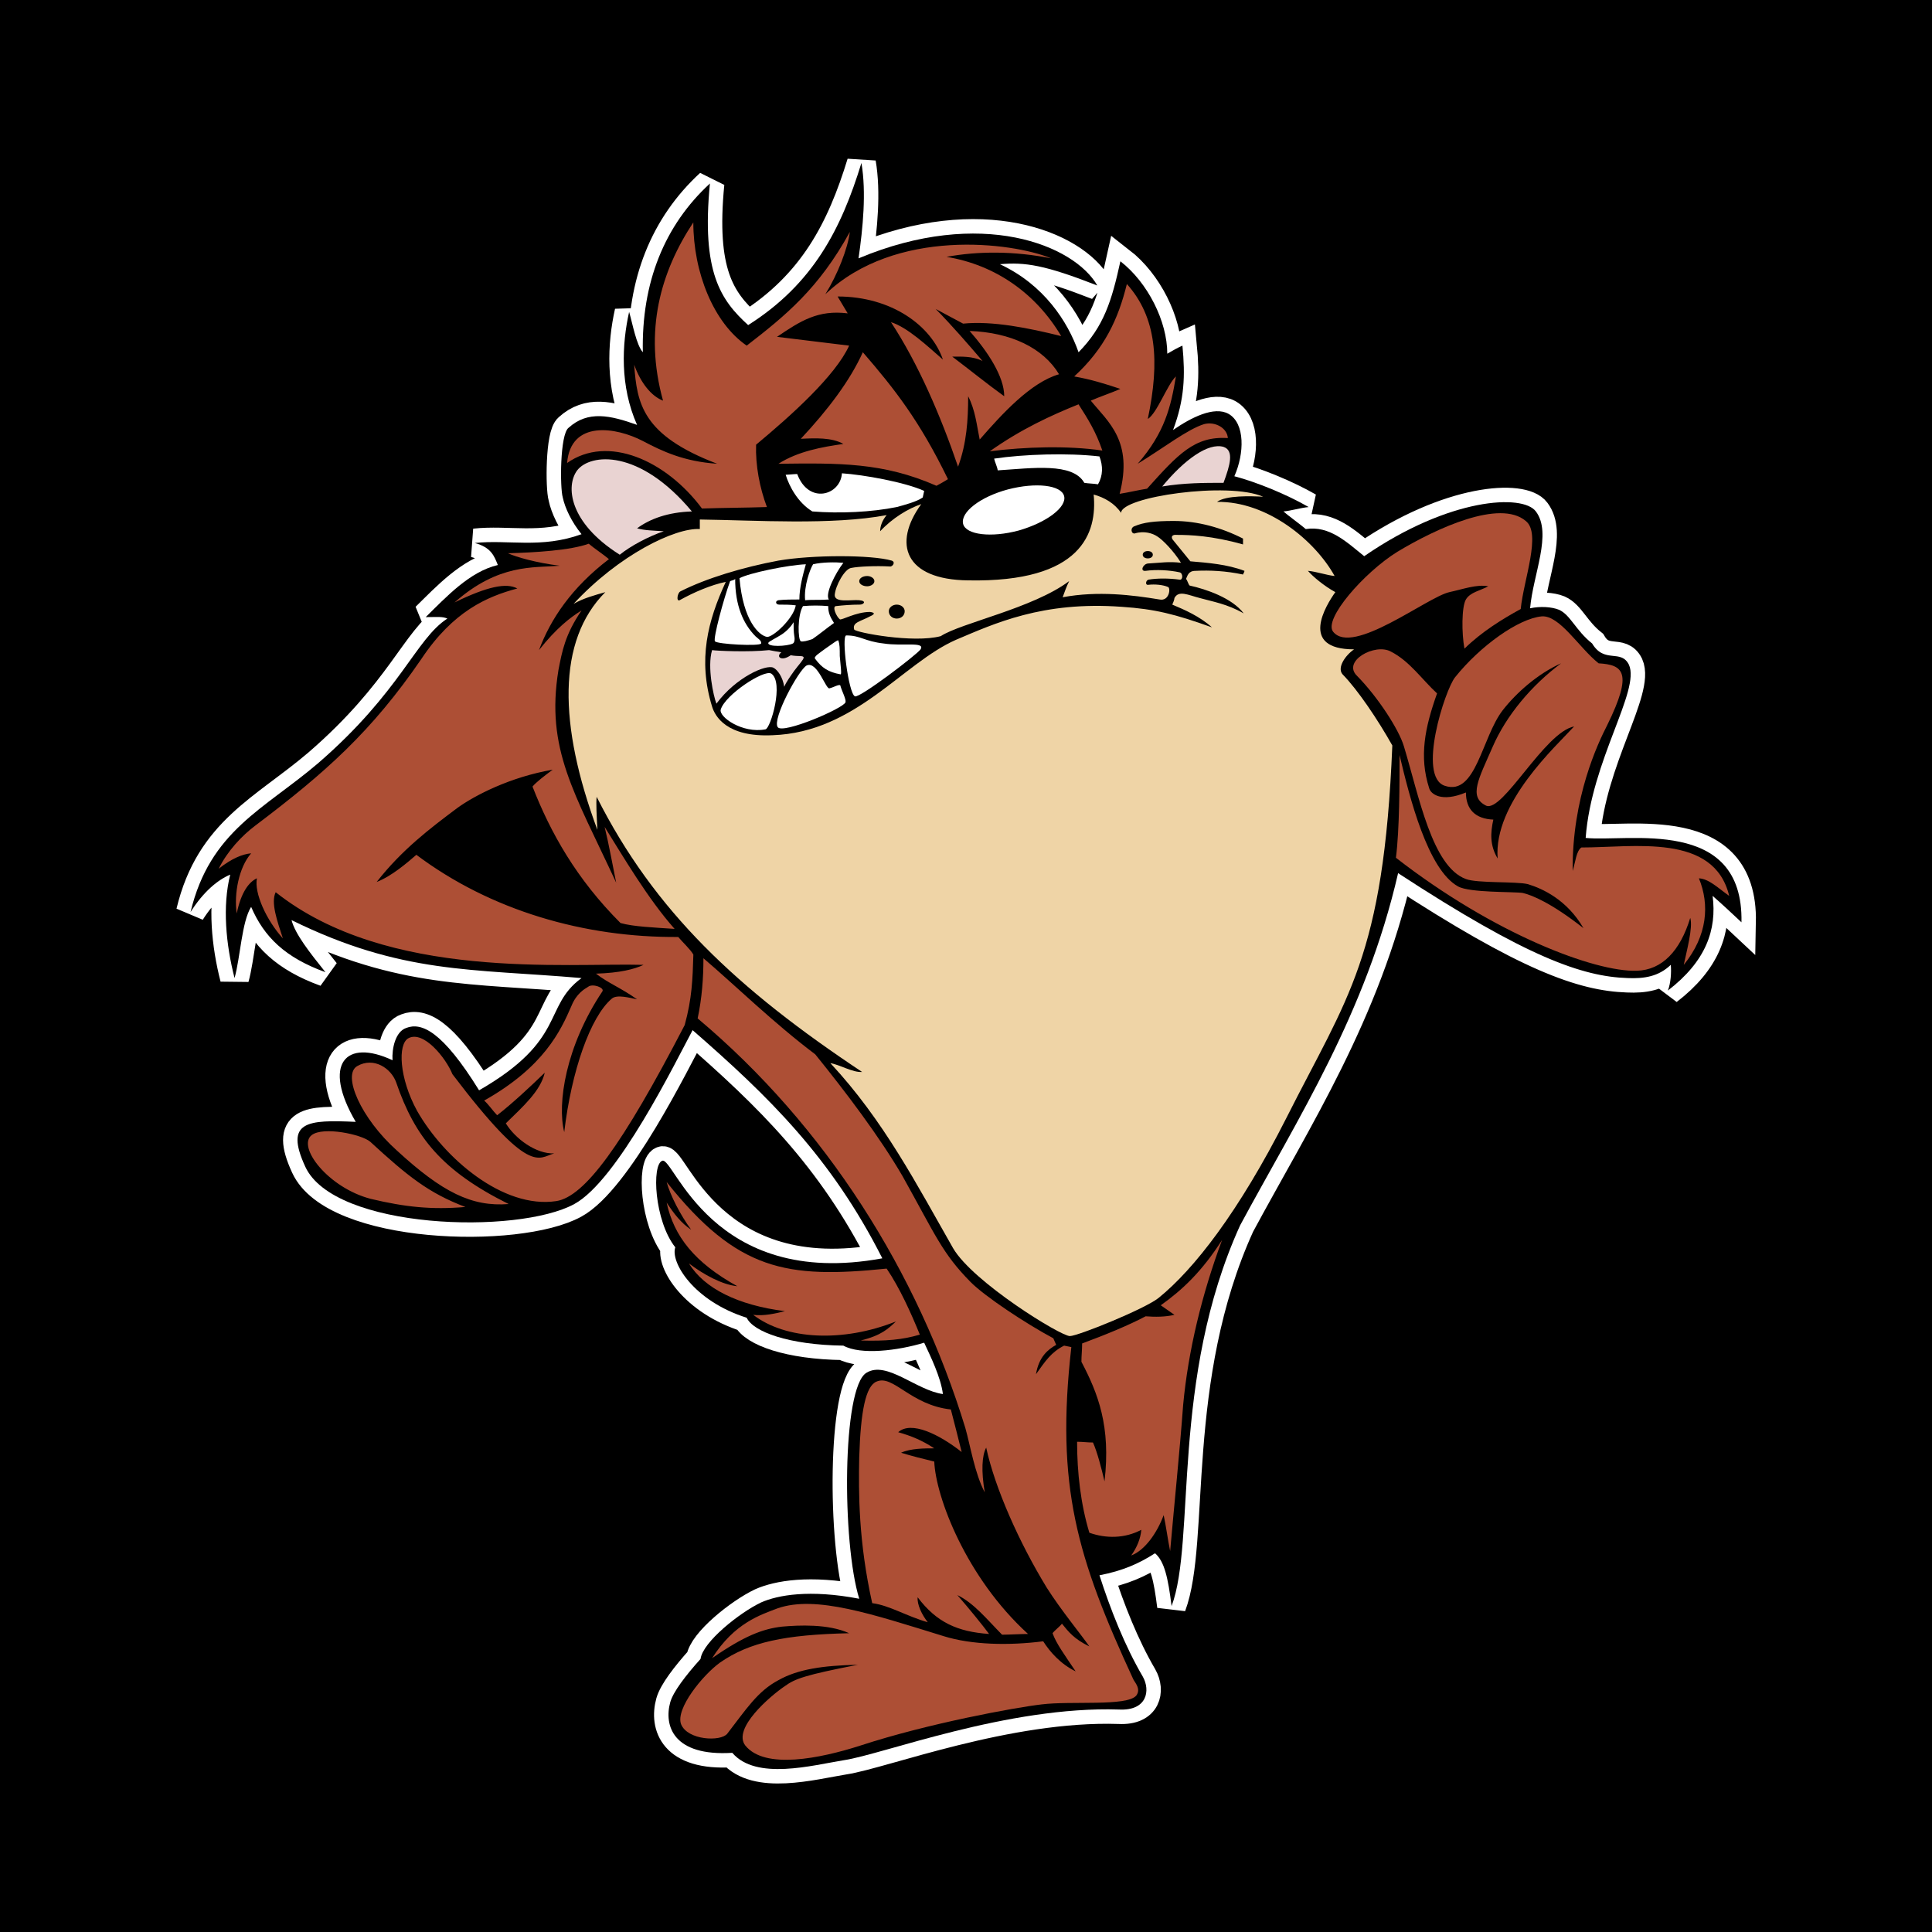
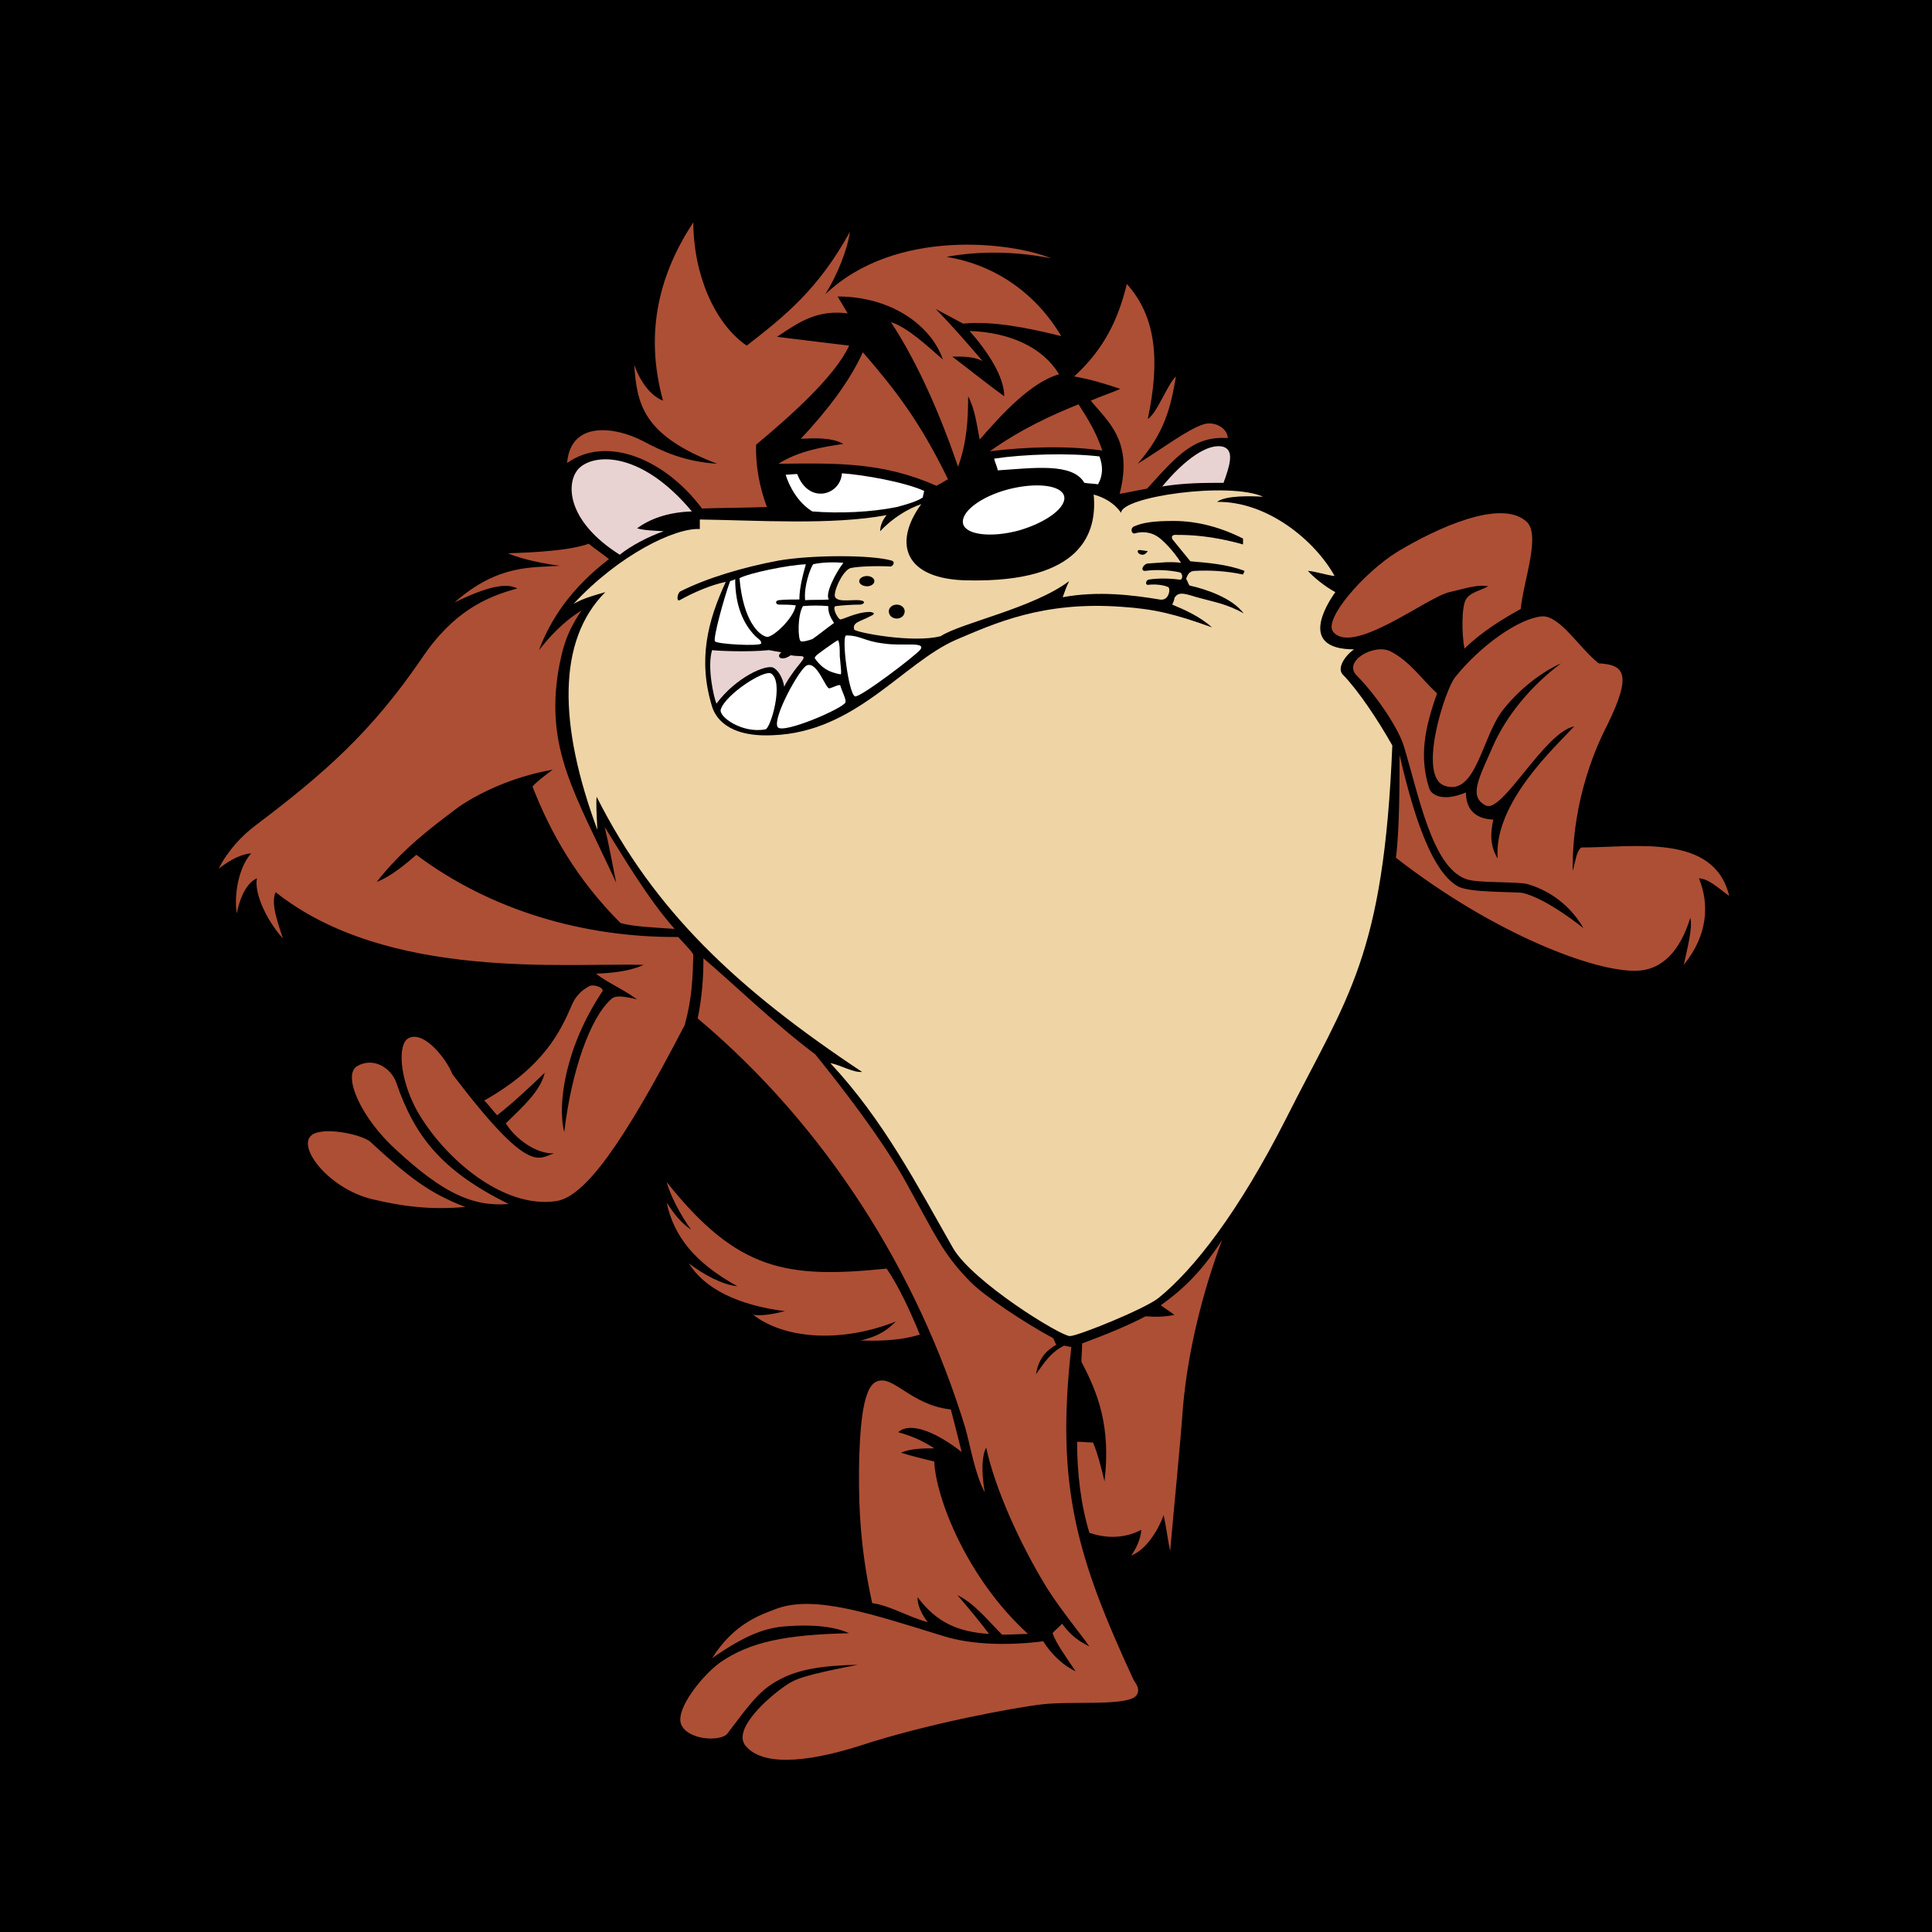
<svg xmlns="http://www.w3.org/2000/svg" version="1.0" id="Layer_1" x="0px" y="0px" width="192.756px" height="192.756px" viewBox="0 0 192.756 192.756" enable-background="new 0 0 192.756 192.756" xml:space="preserve">
  <g>
    <polygon fill-rule="evenodd" clip-rule="evenodd" points="0,0 192.756,0 192.756,192.756 0,192.756 0,0  " />
-     <path fill-rule="evenodd" clip-rule="evenodd" fill="#FFFFFF" stroke="#FFFFFF" stroke-width="2.882" stroke-miterlimit="2.613" d="   M74.643,32.435c-2.735-2.489-4.678-5.271-3.814-14.127c-4.534,4.172-6.837,9.882-6.693,16.835   c-0.647-0.732-1.008-2.781-1.368-4.025c-0.719,3.22-0.936,7.393,0.792,11.272c-2.663-0.952-4.894-1.464-6.836,0.292   c-0.864,0.659-0.864,6.002-0.576,6.954c0.215,1.025,0.863,2.416,1.871,3.66c-4.03,1.464-7.341,0.513-10.652,0.879   c1.655,0.439,1.943,1.317,2.303,2.196c-2.807,0.659-5.11,3.147-7.197,5.197c1.224,0,1.656-0.073,2.159,0.146   c-3.167,2.05-4.606,7.247-12.882,14.42c-5.398,4.612-10.795,6.734-12.739,14.859c1.295-2.049,2.735-3.221,3.958-3.733   c-0.792,3.147-0.432,6.954,0.432,10.321c0.576-2.05,0.72-5.637,1.655-7.101c1.295,3.001,3.383,5.051,7.413,6.515   c-1.583-1.976-3.023-3.807-3.383-5.197c11.012,5.416,17.993,4.832,28.932,5.783c-3.887,2.854-1.439,6.148-10.22,11.199   c-3.67-5.93-5.758-6.808-7.27-6.222c-1.079,0.366-1.439,2.049-1.367,3.221c-4.678-2.196-7.053,0.365-3.67,6.148   c-4.822-0.22-7.125-0.073-5.038,4.465c2.878,6.295,21.231,6.808,26.845,3.733c4.318-2.343,10.076-14.127,11.803-17.349   c7.557,6.589,13.818,12.664,18.928,22.766c-17.057,3.147-20.799-10.175-21.951-9.735c-1.08,0.365-0.792,6.002,1.295,8.637   c-0.504,1.465,1.799,5.344,7.125,7.027c0.647,1.391,4.174,2.709,9.644,2.782c1.727,0.951,5.397,0.512,8.061-0.293   c0.575,1.391,1.655,3.439,1.871,5.124c-2.663-0.366-5.614-3.368-7.629-2.123C84,138.427,84,153.945,85.727,159.508   c-4.966-0.951-8.132-0.366-9.788,0.366c-2.159,1.025-5.829,3.953-6.045,5.637c-1.511,1.684-2.735,3.294-3.022,4.318   c-0.647,2.343,0.288,5.417,6.189,5.051c2.375,2.781,7.988,1.244,11.155,0.732c3.887-0.586,16.338-5.417,27.421-5.051   c2.807,0.146,3.167-1.903,2.375-3.294c-1.8-3.075-3.239-6.734-4.318-10.102c2.303-0.439,3.958-1.172,5.542-2.196   c0.936,0.805,1.295,2.415,1.654,5.271c2.447-6.515-0.144-22.619,6.838-37.99c5.758-10.688,12.522-21.082,15.762-35.136   c12.882,8.418,18.424,10.321,22.886,10.468c1.655,0.073,3.095-0.146,4.318-1.318c0.071,0.732,0,1.83-0.288,2.562   c3.814-2.928,4.894-6.076,4.463-9.443c1.007,0.878,1.942,1.757,2.878,2.635c0.216-10.614-11.371-7.979-15.545-8.418   c0.575-7.759,5.47-14.713,4.318-17.275c-0.792-1.61-2.447-0.073-3.671-2.123c-1.655-1.317-2.159-2.854-3.311-3.367   c-0.72-0.292-1.871-0.366-2.879-0.146c0.288-3.367,2.231-7.466,0.575-9.662c-1.295-1.757-8.636-1.391-17.128,4.465   c-1.728-1.391-3.454-3.074-5.83-2.708c-0.504-0.439-1.727-1.317-2.23-1.756c0.791-0.074,1.727-0.366,2.519-0.439   c-2.159-1.245-5.182-2.489-7.413-3.075c1.008-2.269,1.08-5.27-0.575-6.222c-1.439-0.805-3.742,0.366-5.542,1.61   c1.151-3.074,1.224-5.417,0.936-8.418c-0.504,0.219-1.008,0.513-1.511,0.805c0-3.221-1.943-7.1-4.679-9.223   c-0.863,3.953-1.655,6.515-4.174,9.077c-1.079-3.074-3.455-6.734-7.845-8.784c2.519-0.22,4.462,0.073,9.716,2.123   c-2.303-4.026-11.587-7.833-23.822-2.708c0.432-3.001,0.792-6.588,0.288-9.516C83.927,22.846,81.121,28.335,74.643,32.435   L74.643,32.435z M114.515,54.979c0.288,0,0.503,0.146,0.503,0.366s-0.215,0.366-0.503,0.366s-0.504-0.146-0.504-0.366   S114.227,54.979,114.515,54.979L114.515,54.979z M127.182,60.25c1.727,5.783,2.015,9.15-0.072,10.979   c-2.879,2.416-6.621,2.416-17.345,1.684c5.397,0.585,12.667,3.514,17.848-0.805C131.355,68.741,128.908,62.227,127.182,60.25   L127.182,60.25z M86.518,57.469c0.36,0,0.72,0.22,0.72,0.512c0,0.293-0.36,0.512-0.72,0.512c-0.432,0-0.792-0.219-0.792-0.512   C85.727,57.688,86.086,57.469,86.518,57.469L86.518,57.469z M89.469,60.323c0.432,0,0.792,0.293,0.792,0.659   c0,0.439-0.36,0.732-0.792,0.732c-0.432,0-0.792-0.292-0.792-0.732C88.677,60.616,89.037,60.323,89.469,60.323L89.469,60.323z    M108.829,154.091c0.144,0.586,0.359,1.465,0.647,2.05c0.863-0.22,2.303-0.805,3.095-2.05   C111.06,154.384,109.908,154.457,108.829,154.091L108.829,154.091z M107.605,138.28c-0.072,1.317-0.216,3.147-0.216,4.465   c0.504,0.073,1.008,0.073,1.583,0.146C109.045,141.428,108.469,139.671,107.605,138.28L107.605,138.28z M94.219,145.82   c0.576,0.292,1.583,0.438,2.159,0.512c0.575,3.147,1.295,5.563,3.167,8.198c-0.432-1.244-0.647-3.88-0.432-4.611   c1.295,2.854,3.958,8.564,6.189,11.126c-0.145,0.806-0.864,1.172-1.224,1.83C100.696,159.947,95.371,153.433,94.219,145.82   L94.219,145.82z M52.117,78.989c-2.519,0.219-6.262,2.416-9.572,5.562c5.11,3.587,11.947,6.369,17.201,7.101   C56.147,87.407,53.269,82.429,52.117,78.989L52.117,78.989z M144.957,60.543c-1.438,0.146-3.454,1.464-4.966,2.415   c1.224,0.586,2.808,2.124,3.814,3.66c0.288-0.366,0.937-1.024,1.367-1.391C144.886,63.69,144.742,62.08,144.957,60.543   L144.957,60.543z" />
    <path fill-rule="evenodd" clip-rule="evenodd" d="M144.957,60.543c-1.438,0.146-3.454,1.464-4.966,2.415   c1.224,0.586,2.808,2.124,3.814,3.66c0.288-0.366,0.937-1.024,1.367-1.391C144.886,63.69,144.742,62.08,144.957,60.543   L144.957,60.543z" />
    <path fill-rule="evenodd" clip-rule="evenodd" d="M52.117,78.989c-2.519,0.219-6.262,2.416-9.572,5.563   c5.11,3.587,11.947,6.368,17.201,7.1C56.147,87.407,53.269,82.43,52.117,78.989L52.117,78.989z" />
    <path fill-rule="evenodd" clip-rule="evenodd" d="M94.219,145.82c0.576,0.292,1.583,0.438,2.159,0.512   c0.575,3.147,1.295,5.563,3.167,8.198c-0.432-1.244-0.647-3.88-0.432-4.611c1.295,2.854,3.958,8.564,6.189,11.126   c-0.145,0.806-0.864,1.172-1.224,1.83C100.696,159.947,95.371,153.433,94.219,145.82L94.219,145.82z" />
    <path fill-rule="evenodd" clip-rule="evenodd" d="M107.605,138.28c-0.072,1.317-0.216,3.147-0.216,4.465   c0.504,0.073,1.008,0.073,1.583,0.146C109.045,141.428,108.469,139.671,107.605,138.28L107.605,138.28z" />
    <path fill-rule="evenodd" clip-rule="evenodd" d="M108.829,154.091c0.144,0.586,0.359,1.465,0.647,2.05   c0.863-0.22,2.303-0.805,3.095-2.05C111.06,154.384,109.908,154.457,108.829,154.091L108.829,154.091z" />
    <path fill-rule="evenodd" clip-rule="evenodd" d="M127.182,60.25c1.727,5.783,2.015,9.15-0.072,10.98   c-2.879,2.416-6.621,2.416-17.345,1.684c5.397,0.585,12.667,3.514,17.848-0.805C131.355,68.741,128.908,62.227,127.182,60.25   L127.182,60.25z" />
-     <path fill-rule="evenodd" clip-rule="evenodd" d="M74.644,32.435c-2.735-2.489-4.678-5.271-3.815-14.127   c-4.534,4.172-6.837,9.882-6.693,16.835c-0.647-0.732-1.008-2.781-1.368-4.025c-0.719,3.22-0.936,7.393,0.792,11.272   c-2.663-0.952-4.894-1.464-6.836,0.292c-0.864,0.659-0.864,6.002-0.576,6.954c0.215,1.025,0.863,2.416,1.871,3.66   c-4.03,1.464-7.341,0.513-10.652,0.879c1.655,0.439,1.943,1.317,2.303,2.196c-2.807,0.659-5.11,3.147-7.197,5.197   c1.224,0,1.656-0.073,2.159,0.147c-3.167,2.049-4.606,7.246-12.882,14.42c-5.398,4.612-10.795,6.734-12.739,14.859   c1.295-2.049,2.735-3.221,3.958-3.733c-0.792,3.147-0.432,6.954,0.432,10.321c0.576-2.05,0.72-5.637,1.655-7.101   c1.295,3.001,3.383,5.051,7.413,6.515c-1.583-1.976-3.023-3.807-3.383-5.197c11.012,5.416,17.993,4.832,28.932,5.783   c-3.887,2.854-1.439,6.148-10.22,11.199c-3.67-5.93-5.758-6.808-7.27-6.222c-1.079,0.366-1.439,2.049-1.367,3.221   c-4.678-2.196-7.053,0.365-3.67,6.148c-4.822-0.22-7.125-0.073-5.038,4.465c2.878,6.295,21.231,6.808,26.845,3.733   c4.318-2.343,10.076-14.127,11.803-17.348c7.557,6.588,13.818,12.663,18.928,22.765c-17.057,3.147-20.799-10.175-21.951-9.735   c-1.08,0.365-0.792,6.002,1.295,8.637c-0.504,1.465,1.799,5.344,7.125,7.027c0.647,1.391,4.174,2.709,9.644,2.782   c1.727,0.951,5.397,0.512,8.061-0.293c0.647,1.391,1.655,3.439,1.871,5.124c-2.663-0.366-5.614-3.368-7.629-2.123   C84,138.427,84,153.945,85.727,159.508c-4.966-0.951-8.132-0.366-9.788,0.366c-2.159,1.025-5.829,3.953-6.045,5.637   c-1.511,1.684-2.735,3.294-3.022,4.318c-0.647,2.343,0.288,5.417,6.189,5.051c2.375,2.781,7.988,1.244,11.155,0.732   c3.887-0.586,16.338-5.417,27.421-5.051c2.807,0.146,3.167-1.903,2.375-3.294c-1.8-3.075-3.239-6.734-4.318-10.102   c2.303-0.439,3.958-1.172,5.542-2.196c0.936,0.805,1.295,2.415,1.654,5.271c2.447-6.515-0.144-22.619,6.838-37.99   c5.758-10.688,12.522-21.082,15.762-35.136c12.882,8.418,18.424,10.321,22.886,10.468c1.655,0.073,3.095-0.146,4.318-1.318   c0.071,0.732,0,1.83-0.288,2.562c3.814-2.928,4.894-6.076,4.463-9.443c1.007,0.878,1.942,1.757,2.878,2.635   c0.216-10.614-11.371-7.979-15.545-8.418c0.575-7.759,5.47-14.713,4.318-17.275c-0.792-1.61-2.447-0.073-3.671-2.123   c-1.655-1.317-2.159-2.854-3.311-3.367c-0.72-0.292-1.871-0.366-2.879-0.146c0.288-3.367,2.231-7.466,0.575-9.662   c-1.295-1.757-8.636-1.391-17.128,4.465c-1.728-1.391-3.454-3.074-5.83-2.708c-0.504-0.439-1.727-1.317-2.23-1.756   c0.791-0.074,1.727-0.366,2.519-0.439c-2.159-1.245-5.182-2.489-7.413-3.074c1.008-2.27,1.08-5.271-0.575-6.222   c-1.439-0.805-3.742,0.366-5.542,1.61c1.151-3.074,1.224-5.417,0.936-8.418c-0.504,0.219-1.008,0.513-1.511,0.805   c0-3.221-1.943-7.1-4.679-9.223c-0.863,3.953-1.655,6.515-4.174,9.077c-1.079-3.074-3.455-6.734-7.845-8.784   c2.519-0.22,4.462,0.073,9.716,2.123c-2.303-4.026-11.587-7.833-23.822-2.708c0.432-3.001,0.792-6.588,0.288-9.516   C83.927,22.846,81.121,28.335,74.644,32.435L74.644,32.435z" />
    <path fill-rule="evenodd" clip-rule="evenodd" fill="#AD4F35" d="M112.428,28.335c-0.864,3.513-2.231,6.441-5.254,9.223   c1.655,0.292,3.095,0.732,4.605,1.244c-1.008,0.439-1.943,0.732-2.95,1.171c1.728,2.123,4.246,4.026,2.878,9.296   c0.937-0.146,1.8-0.366,2.735-0.512c3.095-3.44,4.75-5.27,8.061-5.05c-0.071-1.025-1.296-1.684-2.375-1.391   c-1.655,0.513-4.103,2.416-6.621,3.953c2.735-3.147,3.311-5.709,3.814-8.71c-0.863,0.805-1.871,3.66-2.807,4.245   C115.738,36.021,115.378,31.629,112.428,28.335L112.428,28.335z M98.753,45.024c3.095-2.195,6.117-3.586,8.853-4.685   c0.936,1.464,1.728,2.709,2.375,4.612C106.454,44.439,102.279,44.585,98.753,45.024L98.753,45.024z M86.086,35.143   c-1.295,2.855-3.455,5.71-6.189,8.638c1.439-0.073,3.095-0.146,4.247,0.512c-2.088,0.293-4.534,0.732-6.478,1.977   c6.045-0.073,10.436-0.146,15.761,2.196c0.432-0.22,0.792-0.439,1.151-0.659C91.772,42.023,89.253,38.803,86.086,35.143   L86.086,35.143z M76.515,50.588c-2.159,0.073-4.318,0.073-6.478,0.146c-3.599-4.831-9.428-7.393-13.458-4.539   c0.359-4.319,4.894-3.586,7.557-2.196c1.943,1.024,4.103,2.05,7.413,2.269c-7.485-2.854-7.989-6.002-8.277-9.881   c0.648,1.83,1.728,3.147,2.879,3.586c-1.943-7.027-0.216-12.883,3.022-17.787c0,4.978,2.015,10.028,5.326,12.297   c3.886-3.001,7.197-5.709,10.292-11.346c-0.216,1.684-1.224,4.245-2.447,6.222c6.981-6.661,18.641-5.197,22.526-3.586   c-3.67-0.732-7.269-0.732-10.436-0.146c4.895,0.805,8.925,3.66,11.443,7.905c-3.238-0.805-6.837-1.537-9.788-1.244   c-0.936-0.512-1.799-0.952-2.735-1.464c1.655,1.684,3.238,3.513,4.678,5.197c-1.007-0.512-2.159-0.439-3.022-0.439   c1.655,1.245,3.454,2.708,5.182,3.953c0-1.976-1.655-4.465-3.455-6.515c4.102,0.146,7.341,1.683,8.924,4.319   c-2.807,0.805-5.686,3.953-7.917,6.515c-0.288-1.391-0.432-2.928-1.151-4.319c0,2.342-0.144,4.685-1.007,7.027   c-1.728-5.051-3.958-10.248-6.693-14.42c1.655,0.512,3.67,2.416,5.182,3.733c-1.152-3.367-5.11-6.295-10.508-6.295   c0.36,0.586,0.647,1.098,1.008,1.684c-2.951-0.366-4.678,0.732-7.053,2.342c2.375,0.293,4.822,0.586,7.197,0.878   c-1.368,3.001-5.758,6.954-9.284,9.882C75.363,46.416,75.795,48.685,76.515,50.588L76.515,50.588z M148.269,80.38   c-1.8-0.878-0.72-2.708,0.647-5.856s3.886-6.149,6.837-8.345c-2.303,1.025-4.462,2.928-5.829,4.685   c-2.088,2.708-2.663,8.564-5.758,7.54c-2.807-0.878,0-9.589,1.007-10.833c2.52-3.147,6.334-5.855,8.637-6.075   c1.8-0.146,3.742,3.147,5.686,4.685c2.447,0.146,3.455,0.878,0.864,6.149c-0.937,1.83-3.527,7.247-3.455,14.566   c0.288-0.952,0.36-1.977,0.864-2.342c5.253,0,13.242-1.464,14.753,4.831c-1.224-0.878-2.015-1.684-3.022-1.756   c1.08,2.635,0.863,5.709-1.511,8.637c0.287-1.391,0.936-3.733,0.647-4.685c-1.008,3.294-2.807,5.197-5.326,5.271   c-4.174,0.146-14.25-3.66-24.038-11.273c0.36-2.854,0.36-7.393,0.36-10.248c1.008,4.246,2.807,11.419,5.829,13.103   c1.152,0.659,5.614,0.513,6.478,0.659c0.936,0.219,2.879,1.024,6.046,3.513c-1.655-2.854-4.103-3.953-5.542-4.392   c-1.151-0.292-5.038-0.073-6.189-0.512c-3.383-1.244-4.678-8.271-6.189-13.249c-0.504-1.684-2.591-4.904-4.678-7.027   c-1.512-1.464,1.799-3.294,3.382-2.416c1.872,0.951,3.096,2.781,4.606,4.172c-1.224,3.44-1.799,6.295-0.791,9.443   c0.144,0.585,1.223,1.464,3.67,0.439c0,1.684,0.936,2.636,2.735,2.708c-0.288,1.318-0.36,2.562,0.432,3.88   c-0.432-5.563,5.829-11.2,7.629-13.176C154.098,73.06,149.924,81.112,148.269,80.38L148.269,80.38z M146.109,64.715   c1.727-1.684,3.742-2.928,5.613-3.953c0.288-2.928,2.087-7.54,0.504-8.784c-2.591-2.196-8.925,0.732-12.811,3.075   c-3.311,2.049-7.413,6.734-6.405,7.979c1.943,2.416,9.356-3.44,11.587-3.953c1.367-0.293,2.734-0.805,3.887-0.586   c-0.792,0.439-1.8,0.586-2.231,1.318S145.821,63.178,146.109,64.715L146.109,64.715z M121.927,123.714   c-2.015,3.147-3.958,4.978-6.117,6.515c0.433,0.293,0.936,0.659,1.367,0.952c-0.935,0.219-1.942,0.219-2.878,0.146   c-1.655,0.879-3.959,1.83-6.334,2.709c0,0.658-0.071,1.171-0.071,1.83c1.655,3.147,2.95,6.441,2.303,11.931   c-0.288-1.244-0.72-2.928-1.151-3.879c-0.576,0-1.008-0.073-1.584-0.073c0,3.074,0.36,6.222,1.224,9.076   c1.655,0.586,3.526,0.586,5.182-0.292c-0.071,0.878-0.432,1.756-1.008,2.562c1.368-0.513,2.592-2.27,3.239-4.026   c0.216,0.952,0.432,2.562,0.647,3.587c0.432-4.904,0.937-9.735,1.296-14.566C118.545,134.767,119.912,129.13,121.927,123.714   L121.927,123.714z M95.946,144.868c-0.36-1.464-0.72-2.854-1.08-4.245c-4.03-0.439-5.757-3.514-7.413-2.782   c-1.08,0.439-1.583,2.928-1.728,7.54c-0.072,3.587-0.072,8.418,1.295,14.566c1.727,0.22,3.455,1.317,5.542,1.903   c-0.576-0.731-1.079-1.757-1.007-2.489c1.871,2.489,3.958,3.44,7.125,3.66c-0.647-0.878-2.015-2.562-3.166-3.88   c1.655,0.806,2.878,2.343,4.462,3.953c0.647,0,1.943-0.073,2.591-0.073c-6.189-5.637-9.212-13.688-9.356-17.201   c-0.936-0.22-2.375-0.586-3.311-0.879c0.936-0.439,2.375-0.439,3.311-0.439c-1.224-0.805-2.303-1.244-3.598-1.61   C90.908,141.721,93.715,143.111,95.946,144.868L95.946,144.868z M88.461,126.568c-10.004,1.025-14.897,0.22-21.951-8.638   c0.36,1.318,1.367,3.294,2.447,4.758c-1.007-0.658-1.727-1.61-2.447-2.708c0.72,3.367,2.807,6.003,7.053,8.345   c-1.512-0.146-3.383-1.171-4.822-2.27c1.512,2.489,4.894,4.173,9.572,4.759c-0.863,0.22-2.159,0.512-3.167,0.366   c3.239,2.488,8.924,2.781,14.25,0.658c-0.792,0.732-1.439,1.391-3.526,1.903c2.519,0.073,4.174-0.073,5.901-0.586   C90.908,131.034,89.757,128.472,88.461,126.568L88.461,126.568z M70.181,95.605c0,1.977-0.144,3.952-0.576,6.002   c12.811,10.761,21.951,25.327,26.701,40.845c0.504,1.757,0.936,4.539,1.943,6.442c-0.359-2.123-0.288-3.66,0.144-4.466   c0.864,4.026,3.312,9.517,6.046,13.981c1.439,2.27,3.383,4.611,4.246,5.855c-1.511-0.731-2.087-1.464-2.734-2.269   c-0.216,0.293-0.72,0.658-0.936,0.951c0.359,1.024,1.224,2.196,2.303,3.807c-1.512-0.732-2.591-1.977-3.238-3.001   c-3.383,0.438-7.125,0.366-9.932-0.513c-7.125-2.196-12.739-4.1-16.553-2.781c-1.728,0.659-4.318,1.464-6.549,4.978   c3.167-2.196,5.038-2.928,6.981-3.147c1.655-0.146,4.606-0.293,6.693,0.658c-6.406,0.146-9.932,0.879-12.883,2.928   c-1.727,1.245-4.462,4.612-3.886,6.149c0.647,1.61,3.958,1.757,4.606,0.951c1.871-2.415,3.023-4.245,5.11-5.344   c1.943-1.098,4.462-1.464,7.917-1.537c-5.254,1.025-6.261,1.392-7.269,2.123c-1.511,1.024-5.253,4.245-3.958,5.929   c1.943,2.416,7.413,1.318,11.515,0c6.693-2.195,15.473-3.806,18.064-4.099c2.951-0.366,8.493,0.22,9.429-0.878   c0.503-0.659-0.145-1.318-0.288-1.61c-5.614-12.151-7.772-19.252-6.189-33.16l-0.72-0.146c-1.296,0.658-1.871,1.536-2.807,2.854   c0.287-1.757,1.223-2.489,2.015-2.928l-0.287-0.659c-2.735-1.464-6.838-4.173-8.277-5.637c-2.807-2.854-3.455-4.611-6.765-10.54   c-2.303-3.953-5.686-8.418-8.708-12.151C77.162,102.047,73.276,98.24,70.181,95.605L70.181,95.605z M60.753,55.785   c-0.504-0.439-1.511-1.098-2.015-1.538c-1.799,0.659-5.326,0.878-8.06,0.952c0.792,0.366,2.807,0.952,5.182,1.245   c-2.663,0.219-6.118-0.22-10.508,3.66c3.311-1.611,5.182-1.977,6.262-1.391c-3.023,0.805-6.406,2.269-9.572,7.027   c-4.966,7.247-9.572,11.346-16.553,16.616c-1.368,1.024-2.807,2.562-3.67,4.319c1.295-1.025,2.375-1.464,3.238-1.538   c-1.223,1.391-1.727,4.026-1.439,6.002c0.432-2.123,1.224-3.147,2.015-3.513c-0.288,1.464,0.936,4.172,2.591,6.002   c-0.576-1.757-1.223-3.587-0.719-4.611c11.155,8.856,29.003,7.027,36.705,7.247c-0.936,0.439-2.375,0.805-4.75,0.878   c1.224,0.951,2.447,1.391,4.102,2.562c-0.719-0.146-2.015-0.513-2.519-0.073c-2.159,1.83-4.03,7.247-4.75,13.322   c-0.72-2.854,0.144-8.564,3.814-14.054c0.216-0.366-1.008-0.806-1.439-0.439c-0.36,0.22-1.151,0.659-1.655,1.903   c-1.08,2.488-2.735,6.075-8.708,9.442c0.432,0.366,0.864,1.025,1.296,1.464c1.511-1.171,3.31-2.854,4.75-4.245   c-0.432,1.83-2.159,3.367-3.886,5.051c0.936,1.537,3.023,3.074,4.822,3.001c-1.583,0.439-2.375,2.343-10.148-7.905   c-0.647-1.61-2.879-4.392-4.39-3.587c-1.08,0.586-0.936,3.952,0.864,7.247c2.663,4.685,8.564,9.809,13.89,9.003   c2.807-0.439,6.549-5.49,12.811-17.567c0.72-2.636,0.792-4.538,0.863-7.027c-0.288-0.512-1.079-1.244-1.511-1.757   c-9.356,0.073-18.712-2.635-26.125-8.198c-0.936,0.805-2.447,2.123-3.958,2.708c2.519-3.221,5.326-5.344,8.061-7.393   c1.727-1.244,5.253-3.075,9.5-3.807c-0.792,0.586-1.655,1.245-2.015,1.684c1.799,4.612,4.39,9.223,8.78,13.615   c1.295,0.366,3.311,0.439,5.397,0.585c-2.663-3.001-5.109-7.174-6.981-10.175c0.432,1.757,0.792,3.807,1.152,5.563   c-4.174-9.004-7.053-13.322-5.758-21.228c0.36-1.83,0.647-3.513,2.303-5.929c-1.08,0.659-2.519,1.757-4.247,3.953   C54.923,61.787,57.011,58.64,60.753,55.785L60.753,55.785z M50.749,120.127c-6.621-3.294-9.355-6.661-11.227-12.151   c-0.503-1.391-2.231-2.562-3.886-1.61c-1.511,0.879,0.36,5.197,3.958,8.418C44.128,118.956,47.079,120.42,50.749,120.127   L50.749,120.127z M31.102,113.246c-1.511,1.171,1.655,5.271,5.901,6.368c3.383,0.806,6.046,1.099,9.428,0.806   c-3.67-1.391-5.758-3.074-9.5-6.515C36.068,113.173,32.253,112.368,31.102,113.246L31.102,113.246z" />
    <path fill-rule="evenodd" clip-rule="evenodd" fill="#FFFFFF" d="M76.371,72.767c-2.303,0.439-4.678-1.245-4.462-1.977   c0.432-1.464,4.318-4.025,5.038-3.586C78.242,68.083,76.874,72.694,76.371,72.767L76.371,72.767z M77.594,72.548   c-0.576-0.806,2.087-5.71,2.878-6.149c1.08-0.513,1.943,2.489,2.303,2.269c0.36-0.073,1.08-0.512,1.08-0.22   c0.144,0.512,0.576,1.318,0.503,1.61C84.215,70.645,78.098,73.279,77.594,72.548L77.594,72.548z M84.431,63.397   c-0.504,0,0.216,5.783,0.864,6.076c0.432,0.22,6.117-4.099,6.549-4.685c0.504-0.806-1.799-0.293-3.67-0.586   C86.23,63.983,85.871,63.397,84.431,63.397L84.431,63.397z M83.64,63.91c0.144,0.366,0.144,0.806,0.144,1.538   c0.072,0.878,0.216,1.903,0.072,1.83c-1.224-0.22-1.871-0.659-2.519-1.537c-0.216-0.22,0.432-0.585,1.007-1.025   C82.992,64.276,83.64,63.764,83.64,63.91L83.64,63.91z M82.632,60.47c-0.863-0.073-1.655-0.073-2.519,0   c-0.576,0.952-0.504,3.367-0.216,3.513c0.216,0.074,0.72-0.073,1.151-0.219c0.648-0.439,1.439-1.098,2.159-1.61   C82.848,61.567,82.632,61.202,82.632,60.47L82.632,60.47z M81.121,56.297c-0.288,0.439-0.936,2.196-0.792,3.587   c0.792-0.073,1.583,0,2.375-0.073c-0.432-0.513,0.647-2.635,1.439-3.66C83.352,56.078,82.056,56.078,81.121,56.297L81.121,56.297z    M73.78,57.688c0.936-0.513,4.822-1.318,6.621-1.391c-0.288,1.025-0.647,2.342-0.647,3.514c-0.576,0-1.512,0-2.087,0.073   c-0.36,0.073-0.288,0.439,0.072,0.439c0.503,0,1.151,0,1.655,0.073c-0.216,1.318-2.303,3.221-2.879,3.147   C75.723,63.397,74.14,61.934,73.78,57.688L73.78,57.688z M100.553,48.831c2.807-0.732,5.325-0.439,5.613,0.659   c0.288,1.098-1.728,2.635-4.534,3.44c-2.734,0.732-5.253,0.439-5.542-0.659C95.802,51.101,97.817,49.563,100.553,48.831   L100.553,48.831z M99.186,45.757c0.071,0.366,0.287,0.732,0.359,1.171c3.454-0.219,7.484-0.805,8.636,1.245   c0.433,0.073,0.936,0.073,1.368,0.146c0.504-0.878,0.504-1.83,0.144-2.781C106.526,45.171,102.136,45.317,99.186,45.757   L99.186,45.757z M78.386,47.367c0.36,1.171,1.224,2.782,2.663,3.66c2.735,0.219,5.902,0.073,8.421-0.439   c0.792-0.219,1.943-0.512,2.591-0.952l0.144-0.659c-1.943-0.878-6.045-1.61-8.205-1.756c-0.144,2.196-3.311,3.148-4.462,0.073   C79.25,47.294,78.602,47.367,78.386,47.367L78.386,47.367z" />
    <path fill-rule="evenodd" clip-rule="evenodd" fill="#FFFFFF" d="M72.844,57.981c-0.647,1.757-1.727,5.783-1.511,6.002   c0.216,0.293,4.462,0.513,4.606,0.22c0.072-0.293-0.359-0.512-0.576-0.732c-1.223-1.244-2.015-3.074-2.015-5.709   C73.204,57.908,72.988,57.908,72.844,57.981L72.844,57.981z" />
    <path fill-rule="evenodd" clip-rule="evenodd" fill="#E9D3D2" d="M115.954,48.538c2.159-0.366,4.246-0.366,6.117-0.366   c0.647-1.757,1.079-3.221,0-3.587C120.56,44.146,118.185,45.83,115.954,48.538L115.954,48.538z M69.03,51.027   c-5.254-6.295-10.148-5.783-11.443-4.1c-1.151,1.537-0.863,5.197,4.246,8.418c1.08-0.878,2.879-1.83,4.391-2.342   c-1.08-0.073-1.872-0.073-2.664-0.292C64.855,51.759,66.654,51.101,69.03,51.027L69.03,51.027z M71.045,64.862   c-0.504,1.684,0.144,4.611,0.432,5.343c1.943-2.635,4.966-3.953,5.686-3.587c0.432,0.22,0.936,0.952,1.08,1.903   c0.216-0.512,0.648-1.098,1.008-1.61c0.432-0.585,0.935-1.098,0.935-1.317c-0.071-0.22-0.503-0.073-1.295-0.22   c-0.936,0.659-1.512,0.146-0.936-0.292c-0.432-0.073-0.864-0.146-1.224-0.22C74.715,65.082,71.477,64.935,71.045,64.862   L71.045,64.862z" />
    <path fill-rule="evenodd" clip-rule="evenodd" fill="#EFD4A6" d="M91.916,50.295c-1.295,0.439-2.879,1.391-4.103,2.708   c0-0.512,0.216-1.098,0.648-1.61c-5.47,1.025-13.026,0.512-18.64,0.439c0,0.292,0,0.659,0,0.951   c-2.447-0.146-8.061,2.562-12.595,7.466c1.007-0.585,2.159-0.878,3.167-1.171c-4.822,4.831-4.678,13.249-0.792,23.716   c-0.072-1.464-0.144-2.635-0.072-3.294c5.757,11.419,14.034,19.178,26.485,27.45c-0.936,0.073-2.231-0.732-3.167-0.879   c5.326,5.71,8.637,12.151,12.235,18.447c1.943,3.366,10.723,8.783,11.66,8.783c0.791,0,7.484-2.708,8.852-3.807   c3.527-2.854,7.988-8.563,12.739-17.934c6.117-12.151,9.716-16.03,10.579-37.185c-1.439-2.562-3.455-5.563-4.966-7.1   c-0.576-0.659,0.288-1.903,1.151-2.489c-5.542,0-2.807-4.392-1.871-5.709c-1.08-0.586-2.231-1.537-2.734-2.123   c0.863,0.073,1.871,0.439,2.662,0.513c-1.942-3.514-6.692-7.466-11.73-7.393c0.863-0.659,3.382-0.586,4.605-0.513   c-3.454-1.537-14.178,0-14.178,1.61c-0.647-0.952-1.655-1.537-2.735-1.83c0.36,3.807-1.151,8.784-12.522,8.564   C90.261,57.834,89.037,54.248,91.916,50.295L91.916,50.295z M88.965,55.931c-2.015-0.585-7.917-0.585-11.299,0   c-3.526,0.659-7.197,1.757-9.788,3.075c-0.288,0.146-0.432,1.025-0.072,0.878c1.439-0.805,3.167-1.537,4.606-1.83   c-1.799,3.879-2.807,7.759-1.367,12.444c0.288,0.951,1.439,3.074,6.045,2.855c8.276-0.293,12.955-7.174,18.28-9.516   c3.815-1.61,8.636-3.88,16.553-3.294c3.311,0.22,5.325,0.732,8.996,2.049c-1.224-1.098-2.735-1.757-3.959-2.269   c0.072-0.146,0.216-0.512,0.216-0.659c0.433-0.805,1.368-0.292,2.52,0c1.296,0.366,2.735,0.585,4.39,1.537   c-1.151-1.537-3.742-2.416-5.397-2.781c-0.144-0.146-0.216-0.513-0.359-0.659c0.144-0.293,0.216-0.806,0.936-0.806   c1.439-0.073,3.022,0,4.75,0.366c0-0.073,0.144-0.22,0.144-0.366c-1.727-0.659-3.67-0.805-5.397-0.952   c-0.647-0.805-1.079-1.317-1.728-2.123c-0.145-0.146-0.288-0.586,0.432-0.512c1.224,0,3.455,0.073,6.55,0.951   c0-0.219,0-0.366,0-0.585c-2.159-1.098-4.534-1.757-6.909-1.757c-1.943,0-3.022,0.146-3.887,0.513c-0.504,0.146-0.36,0.805,0,0.732   c0.936-0.293,1.799,0,2.231,0.292c0.504,0.293,1.655,1.464,2.375,2.635c-1.224-0.146-2.016,0-3.311,0.073   c-0.504,0.073-0.792,0.805-0.216,0.732c1.079-0.146,2.375-0.073,3.383,0.146c0.359,0.073,0.359,0.805,0,0.732   c-1.08-0.146-2.231-0.146-3.095,0c-0.288,0.073-0.36,0.586,0,0.513c0.647-0.073,1.438,0,1.942,0.219   c0.288,0.073,0.145,1.464-0.863,1.245c-2.663-0.439-6.117-0.878-9.645-0.22c0.217-0.585,0.36-1.025,0.648-1.61   c-3.599,2.708-10.796,4.172-12.811,5.49c-2.734,0.732-8.492-0.366-8.636-0.659c-0.216-0.732,0.648-0.805,1.583-1.317   c0.504-0.22,0.504-0.366,0-0.439c-1.439,0-2.879,0.878-3.022,0.732c-0.36-0.292-0.792-1.317-0.36-1.317   c0.647-0.073,1.511-0.146,2.375-0.146c0.36,0,0.72-0.366-0.072-0.439c-0.792-0.073-2.447,0.292-2.447-0.512   c0.072-0.952,1.007-2.636,1.655-2.709c0.72-0.146,2.447-0.219,3.814-0.146C89.037,56.59,89.397,56.078,88.965,55.931L88.965,55.931   z" />
    <path fill-rule="evenodd" clip-rule="evenodd" d="M89.469,60.323c0.432,0,0.792,0.293,0.792,0.659c0,0.439-0.36,0.732-0.792,0.732   c-0.432,0-0.792-0.293-0.792-0.732C88.677,60.616,89.037,60.323,89.469,60.323L89.469,60.323z" />
    <path fill-rule="evenodd" clip-rule="evenodd" d="M86.518,57.469c0.36,0,0.72,0.22,0.72,0.512c0,0.293-0.36,0.512-0.72,0.512   c-0.432,0-0.792-0.219-0.792-0.512C85.727,57.688,86.086,57.469,86.518,57.469L86.518,57.469z" />
-     <path fill-rule="evenodd" clip-rule="evenodd" fill="#FFFFFF" d="M76.658,64.129c0.072-0.146,0.72-0.439,1.296-0.805   c0.576-0.367,1.007-0.878,1.223-1.245c0,0.439,0,0.952,0.072,1.391c0.072,0.366,0,0.659-0.144,0.732   C78.53,64.496,76.515,64.569,76.658,64.129L76.658,64.129z" />
-     <path fill-rule="evenodd" clip-rule="evenodd" d="M114.515,54.979c0.288,0,0.503,0.146,0.503,0.366s-0.215,0.366-0.503,0.366   s-0.504-0.146-0.504-0.366S114.227,54.979,114.515,54.979L114.515,54.979z" />
+     <path fill-rule="evenodd" clip-rule="evenodd" d="M114.515,54.979s-0.215,0.366-0.503,0.366   s-0.504-0.146-0.504-0.366S114.227,54.979,114.515,54.979L114.515,54.979z" />
  </g>
</svg>